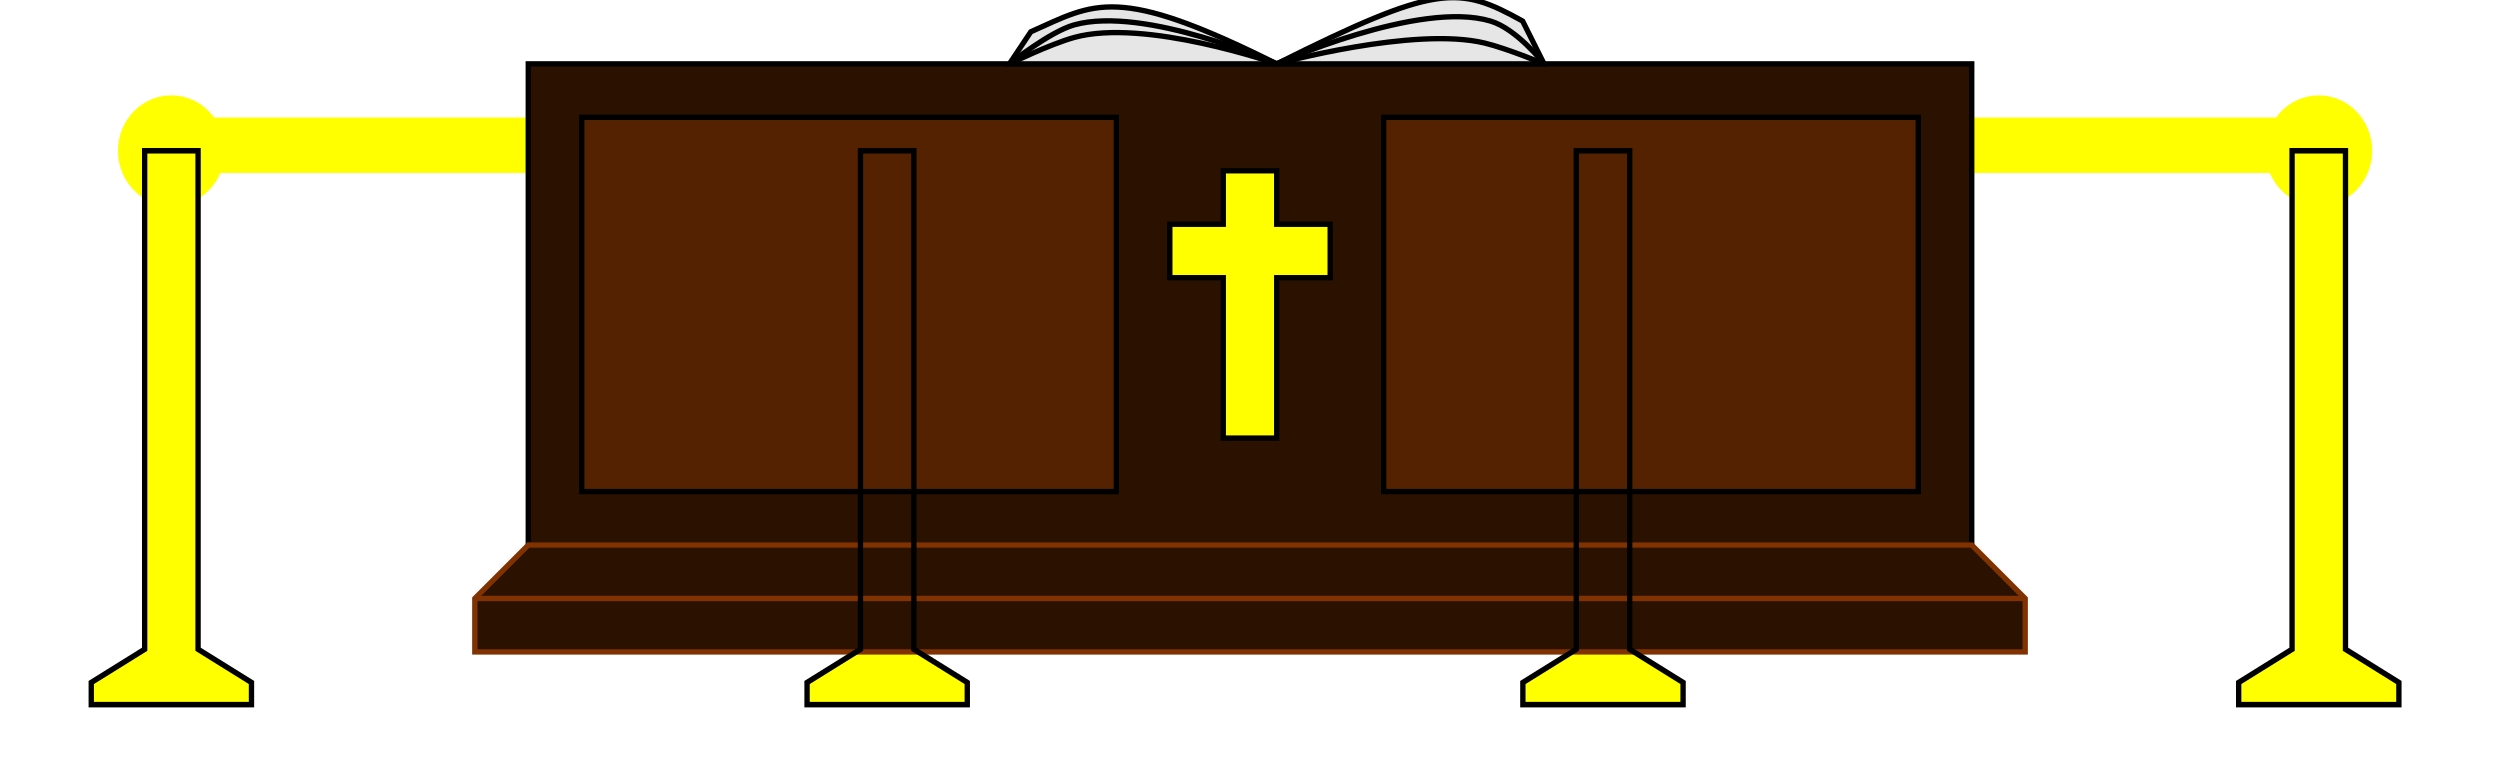
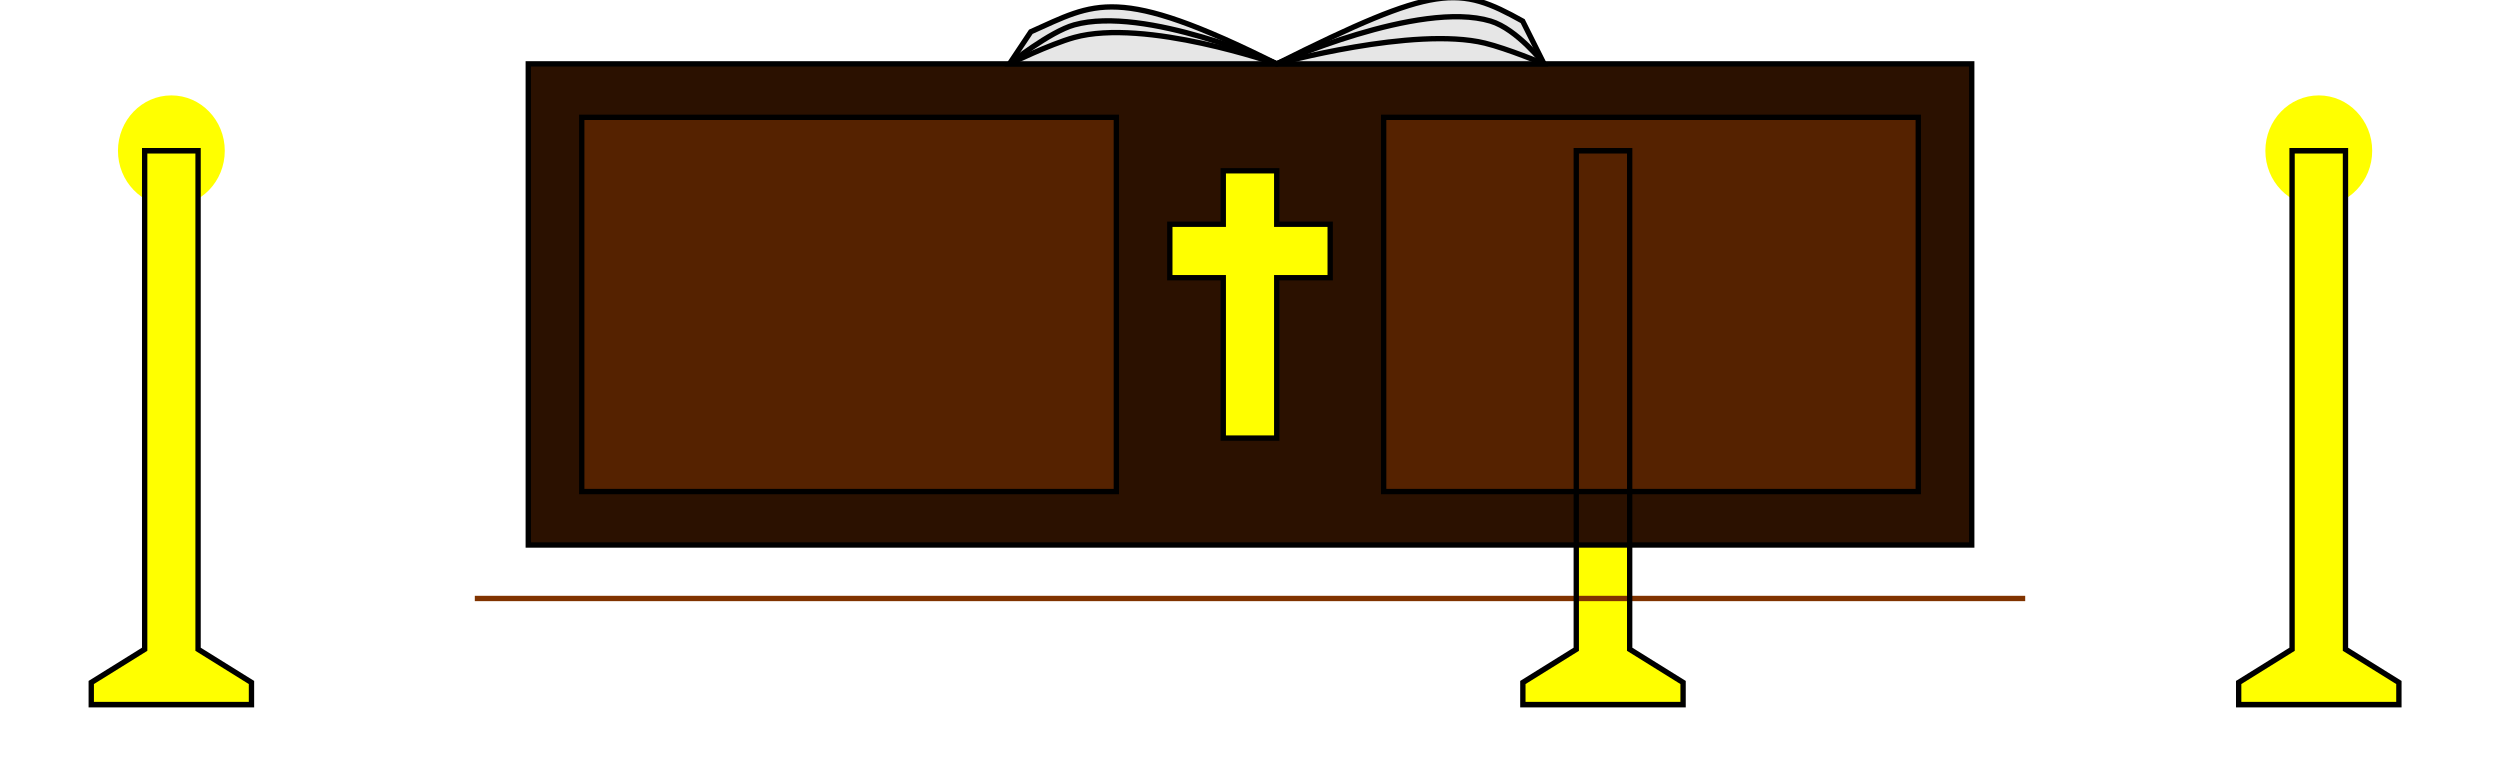
<svg xmlns="http://www.w3.org/2000/svg" xmlns:ns1="http://www.inkscape.org/namespaces/inkscape" xmlns:ns2="http://sodipodi.sourceforge.net/DTD/sodipodi-0.dtd" width="131.973mm" height="40.114mm" viewBox="0 0 467.621 142.138" id="svg2" version="1.1" ns1:version="0.91 r13725" ns2:docname="parclose.svg" ns1:export-filename="/home/algot/Documents/runeman.org/clipart/parclose.png" ns1:export-xdpi="96.231667" ns1:export-ydpi="96.231667">
  <defs id="defs4">
    <filter ns1:label="Button" ns1:menu="Bevels" ns1:menu-tooltip="Soft bevel, slightly depressed middle" style="color-interpolation-filters:sRGB" id="filter3358">
      <feGaussianBlur stdDeviation="2.3" in="SourceAlpha" result="result0" id="feGaussianBlur3360" />
      <feMorphology in="SourceAlpha" radius="6.6" result="result1" id="feMorphology3362" />
      <feGaussianBlur stdDeviation="8.9" in="result1" id="feGaussianBlur3364" />
      <feColorMatrix values="1 0 0 0 0 0 1 0 0 0 0 0 1 0 0 0 0 0 0.3 0" result="result91" id="feColorMatrix3366" />
      <feComposite in="result0" operator="out" result="result2" in2="result91" id="feComposite3368" />
      <feGaussianBlur stdDeviation="1.7" result="result4" id="feGaussianBlur3370" />
      <feDiffuseLighting surfaceScale="10" id="feDiffuseLighting3372">
        <feDistantLight azimuth="225" elevation="45" id="feDistantLight3374" />
      </feDiffuseLighting>
      <feBlend in2="SourceGraphic" mode="multiply" id="feBlend3376" />
      <feComposite in2="SourceAlpha" operator="in" result="result3" id="feComposite3378" />
      <feSpecularLighting in="result4" surfaceScale="5" specularExponent="17.9" id="feSpecularLighting3380">
        <feDistantLight azimuth="225" elevation="45" id="feDistantLight3382" />
      </feSpecularLighting>
      <feComposite in2="result3" operator="atop" id="feComposite3384" />
    </filter>
    <filter ns1:label="Button" ns1:menu="Bevels" ns1:menu-tooltip="Soft bevel, slightly depressed middle" style="color-interpolation-filters:sRGB" id="filter3388">
      <feGaussianBlur stdDeviation="2.3" in="SourceAlpha" result="result0" id="feGaussianBlur3390" />
      <feMorphology in="SourceAlpha" radius="6.6" result="result1" id="feMorphology3392" />
      <feGaussianBlur stdDeviation="8.9" in="result1" id="feGaussianBlur3394" />
      <feColorMatrix values="1 0 0 0 0 0 1 0 0 0 0 0 1 0 0 0 0 0 0.3 0" result="result91" id="feColorMatrix3396" />
      <feComposite in="result0" operator="out" result="result2" in2="result91" id="feComposite3398" />
      <feGaussianBlur stdDeviation="1.7" result="result4" id="feGaussianBlur3400" />
      <feDiffuseLighting surfaceScale="10" id="feDiffuseLighting3402">
        <feDistantLight azimuth="225" elevation="45" id="feDistantLight3404" />
      </feDiffuseLighting>
      <feBlend in2="SourceGraphic" mode="multiply" id="feBlend3406" />
      <feComposite in2="SourceAlpha" operator="in" result="result3" id="feComposite3408" />
      <feSpecularLighting in="result4" surfaceScale="5" specularExponent="17.9" id="feSpecularLighting3410">
        <feDistantLight azimuth="225" elevation="45" id="feDistantLight3412" />
      </feSpecularLighting>
      <feComposite in2="result3" operator="atop" id="feComposite3414" />
    </filter>
    <filter ns1:label="Button" ns1:menu="Bevels" ns1:menu-tooltip="Soft bevel, slightly depressed middle" style="color-interpolation-filters:sRGB" id="filter3440">
      <feGaussianBlur stdDeviation="2.3" in="SourceAlpha" result="result0" id="feGaussianBlur3442" />
      <feMorphology in="SourceAlpha" radius="6.6" result="result1" id="feMorphology3444" />
      <feGaussianBlur stdDeviation="8.9" in="result1" id="feGaussianBlur3446" />
      <feColorMatrix values="1 0 0 0 0 0 1 0 0 0 0 0 1 0 0 0 0 0 0.3 0" result="result91" id="feColorMatrix3448" />
      <feComposite in="result0" operator="out" result="result2" in2="result91" id="feComposite3450" />
      <feGaussianBlur stdDeviation="1.7" result="result4" id="feGaussianBlur3452" />
      <feDiffuseLighting surfaceScale="10" id="feDiffuseLighting3454">
        <feDistantLight azimuth="225" elevation="45" id="feDistantLight3456" />
      </feDiffuseLighting>
      <feBlend in2="SourceGraphic" mode="multiply" id="feBlend3458" />
      <feComposite in2="SourceAlpha" operator="in" result="result3" id="feComposite3460" />
      <feSpecularLighting in="result4" surfaceScale="5" specularExponent="17.9" id="feSpecularLighting3462">
        <feDistantLight azimuth="225" elevation="45" id="feDistantLight3464" />
      </feSpecularLighting>
      <feComposite in2="result3" operator="atop" id="feComposite3466" />
    </filter>
  </defs>
  <ns2:namedview id="base" pagecolor="#ffffff" bordercolor="#666666" borderopacity="1.0" ns1:pageopacity="0.0" ns1:pageshadow="2" ns1:zoom="2.8284271" ns1:cx="186.66788" ns1:cy="121.11174" ns1:document-units="px" ns1:current-layer="layer1" showgrid="true" ns1:window-width="1366" ns1:window-height="712" ns1:window-x="0" ns1:window-y="0" ns1:window-maximized="1" fit-margin-top="0" fit-margin-left="0" fit-margin-right="0" fit-margin-bottom="0">
    <ns1:grid type="xygrid" id="grid3336" originx="428.811" originy="-559.807" />
  </ns2:namedview>
  <g ns1:label="Layer 1" ns1:groupmode="layer" id="layer1" transform="translate(428.811,-350.417)">
    <path style="fill:#2b1100;fill-rule:evenodd;stroke:#000000;stroke-width:1px;stroke-linecap:butt;stroke-linejoin:miter;stroke-opacity:1" d="m -330,362.362 270,0 0,90 -270,0 z" id="path3338" ns1:connector-curvature="0" />
    <path style="fill:#552200;fill-rule:evenodd;stroke:#000000;stroke-width:1px;stroke-linecap:butt;stroke-linejoin:miter;stroke-opacity:1" d="m -320,372.362 100,0 0,70 -100,0 z" id="path3340" ns1:connector-curvature="0" />
    <path style="fill:#552200;fill-rule:evenodd;stroke:#000000;stroke-width:1px;stroke-linecap:butt;stroke-linejoin:miter;stroke-opacity:1" d="m -70,372.362 -100,0 0,70 100,0 z" id="path3342" ns1:connector-curvature="0" />
    <path style="fill:#ffff00;fill-rule:evenodd;stroke:#000000;stroke-width:1px;stroke-linecap:butt;stroke-linejoin:miter;stroke-opacity:1" d="m -200,382.362 0,10 -10,0 0,10 10,0 0,30 10,0 0,-30 10,0 0,-10 -10,0 0,-10 z" id="path3344" ns1:connector-curvature="0" ns2:nodetypes="ccccccccccccc" />
-     <path style="fill:#2b1100;fill-rule:evenodd;stroke:#803300;stroke-width:1px;stroke-linecap:butt;stroke-linejoin:miter;stroke-opacity:1" d="m -330,452.362 -10,10 0,10 290,0 0,-10 -10,-10 z" id="path3346" ns1:connector-curvature="0" />
    <path style="fill:#803300;fill-rule:evenodd;stroke:#803300;stroke-width:1px;stroke-linecap:butt;stroke-linejoin:miter;stroke-opacity:1" d="m -340,462.362 290,0" id="path3348" ns1:connector-curvature="0" />
    <path style="fill:#e6e6e6;fill-rule:evenodd;stroke:#000000;stroke-width:1px;stroke-linecap:butt;stroke-linejoin:miter;stroke-opacity:1" d="m -190,362.362 c -30,-15 -34,-11.333 -46,-6 l -4,6 100,0 -4,-8 c -12,-6.667 -16,-7 -46,8 z" id="path3350" ns1:connector-curvature="0" ns2:nodetypes="cccccc" />
    <path style="fill:none;fill-rule:evenodd;stroke:#000000;stroke-width:1px;stroke-linecap:butt;stroke-linejoin:miter;stroke-opacity:1" d="m -240,362.362 0,0 0,0 0,0 0,0 c 0,0 7.578,-3.681 12.121,-4.939 13.245,-3.669 37.879,4.939 37.879,4.939 0,0 25.727,-7.093 38.939,-3.879 4.148,1.009 11.061,3.879 11.061,3.879 l 0,0" id="path3352" ns1:connector-curvature="0" ns2:nodetypes="cscccccscc" />
    <path style="fill:none;fill-rule:evenodd;stroke:#000000;stroke-width:1px;stroke-linecap:butt;stroke-linejoin:miter;stroke-opacity:1" d="m -240,362.362 c 0,0 7.578,-6.035 12.121,-7.293 13.245,-3.669 37.879,7.293 37.879,7.293 0,0 26.67,-12.011 40,-8 4.986,1.5 10,8 10,8" id="path3354" ns1:connector-curvature="0" ns2:nodetypes="cscsc" />
-     <path style="fill:#ffff00;fill-rule:evenodd;stroke:none;stroke-width:1px;stroke-linecap:butt;stroke-linejoin:miter;stroke-opacity:1;filter:url(#filter3440)" d="m -390,376.362 0,10 390,0 0,-10 z" id="path3438" ns1:connector-curvature="0" transform="matrix(0.999,0,0,1.036,-0.158,-17.506)" />
    <g id="g3420" transform="matrix(0.999,0,0,1.036,141.727,-17.506)">
-       <path style="fill:#ffff00;fill-rule:evenodd;stroke:#000000;stroke-width:1px;stroke-linecap:butt;stroke-linejoin:miter;stroke-opacity:1;filter:url(#filter3358)" d="m -410,382.362 10,0 0,90 10,6 0,4 -30,0 0,-4 10,-6 z" id="path3422" ns1:connector-curvature="0" ns2:nodetypes="ccccccccc" />
      <circle style="opacity:1;fill:#ffff00;fill-opacity:1;stroke:none;stroke-width:3;stroke-linecap:round;stroke-linejoin:bevel;stroke-miterlimit:4;stroke-dasharray:none;stroke-dashoffset:0;stroke-opacity:1;filter:url(#filter3388)" id="circle3424" cx="-405" cy="382.362" r="10" />
    </g>
    <g transform="matrix(0.999,0,0,1.036,275.619,-17.506)" id="g3426">
      <path ns2:nodetypes="ccccccccc" ns1:connector-curvature="0" id="path3428" d="m -410,382.362 10,0 0,90 10,6 0,4 -30,0 0,-4 10,-6 z" style="fill:#ffff00;fill-rule:evenodd;stroke:#000000;stroke-width:1px;stroke-linecap:butt;stroke-linejoin:miter;stroke-opacity:1;filter:url(#filter3358)" />
-       <circle r="10" cy="382.362" cx="-405" id="circle3430" style="opacity:1;fill:#ffff00;fill-opacity:1;stroke:none;stroke-width:3;stroke-linecap:round;stroke-linejoin:bevel;stroke-miterlimit:4;stroke-dasharray:none;stroke-dashoffset:0;stroke-opacity:1;filter:url(#filter3388)" />
    </g>
    <g id="g3432" transform="matrix(0.999,0,0,1.036,409.511,-17.506)">
      <path style="fill:#ffff00;fill-rule:evenodd;stroke:#000000;stroke-width:1px;stroke-linecap:butt;stroke-linejoin:miter;stroke-opacity:1;filter:url(#filter3358)" d="m -410,382.362 10,0 0,90 10,6 0,4 -30,0 0,-4 10,-6 z" id="path3434" ns1:connector-curvature="0" ns2:nodetypes="ccccccccc" />
      <circle style="opacity:1;fill:#ffff00;fill-opacity:1;stroke:none;stroke-width:3;stroke-linecap:round;stroke-linejoin:bevel;stroke-miterlimit:4;stroke-dasharray:none;stroke-dashoffset:0;stroke-opacity:1;filter:url(#filter3388)" id="circle3436" cx="-405" cy="382.362" r="10" />
    </g>
    <g id="g3416" transform="matrix(0.999,0,0,1.036,7.836,-17.506)">
      <path ns2:nodetypes="ccccccccc" ns1:connector-curvature="0" id="path3356" d="m -410,382.362 10,0 0,90 10,6 0,4 -30,0 0,-4 10,-6 z" style="fill:#ffff00;fill-rule:evenodd;stroke:#000000;stroke-width:1px;stroke-linecap:butt;stroke-linejoin:miter;stroke-opacity:1;filter:url(#filter3358)" />
      <circle r="10" cy="382.362" cx="-405" id="path3386" style="opacity:1;fill:#ffff00;fill-opacity:1;stroke:none;stroke-width:3;stroke-linecap:round;stroke-linejoin:bevel;stroke-miterlimit:4;stroke-dasharray:none;stroke-dashoffset:0;stroke-opacity:1;filter:url(#filter3388)" />
    </g>
  </g>
</svg>